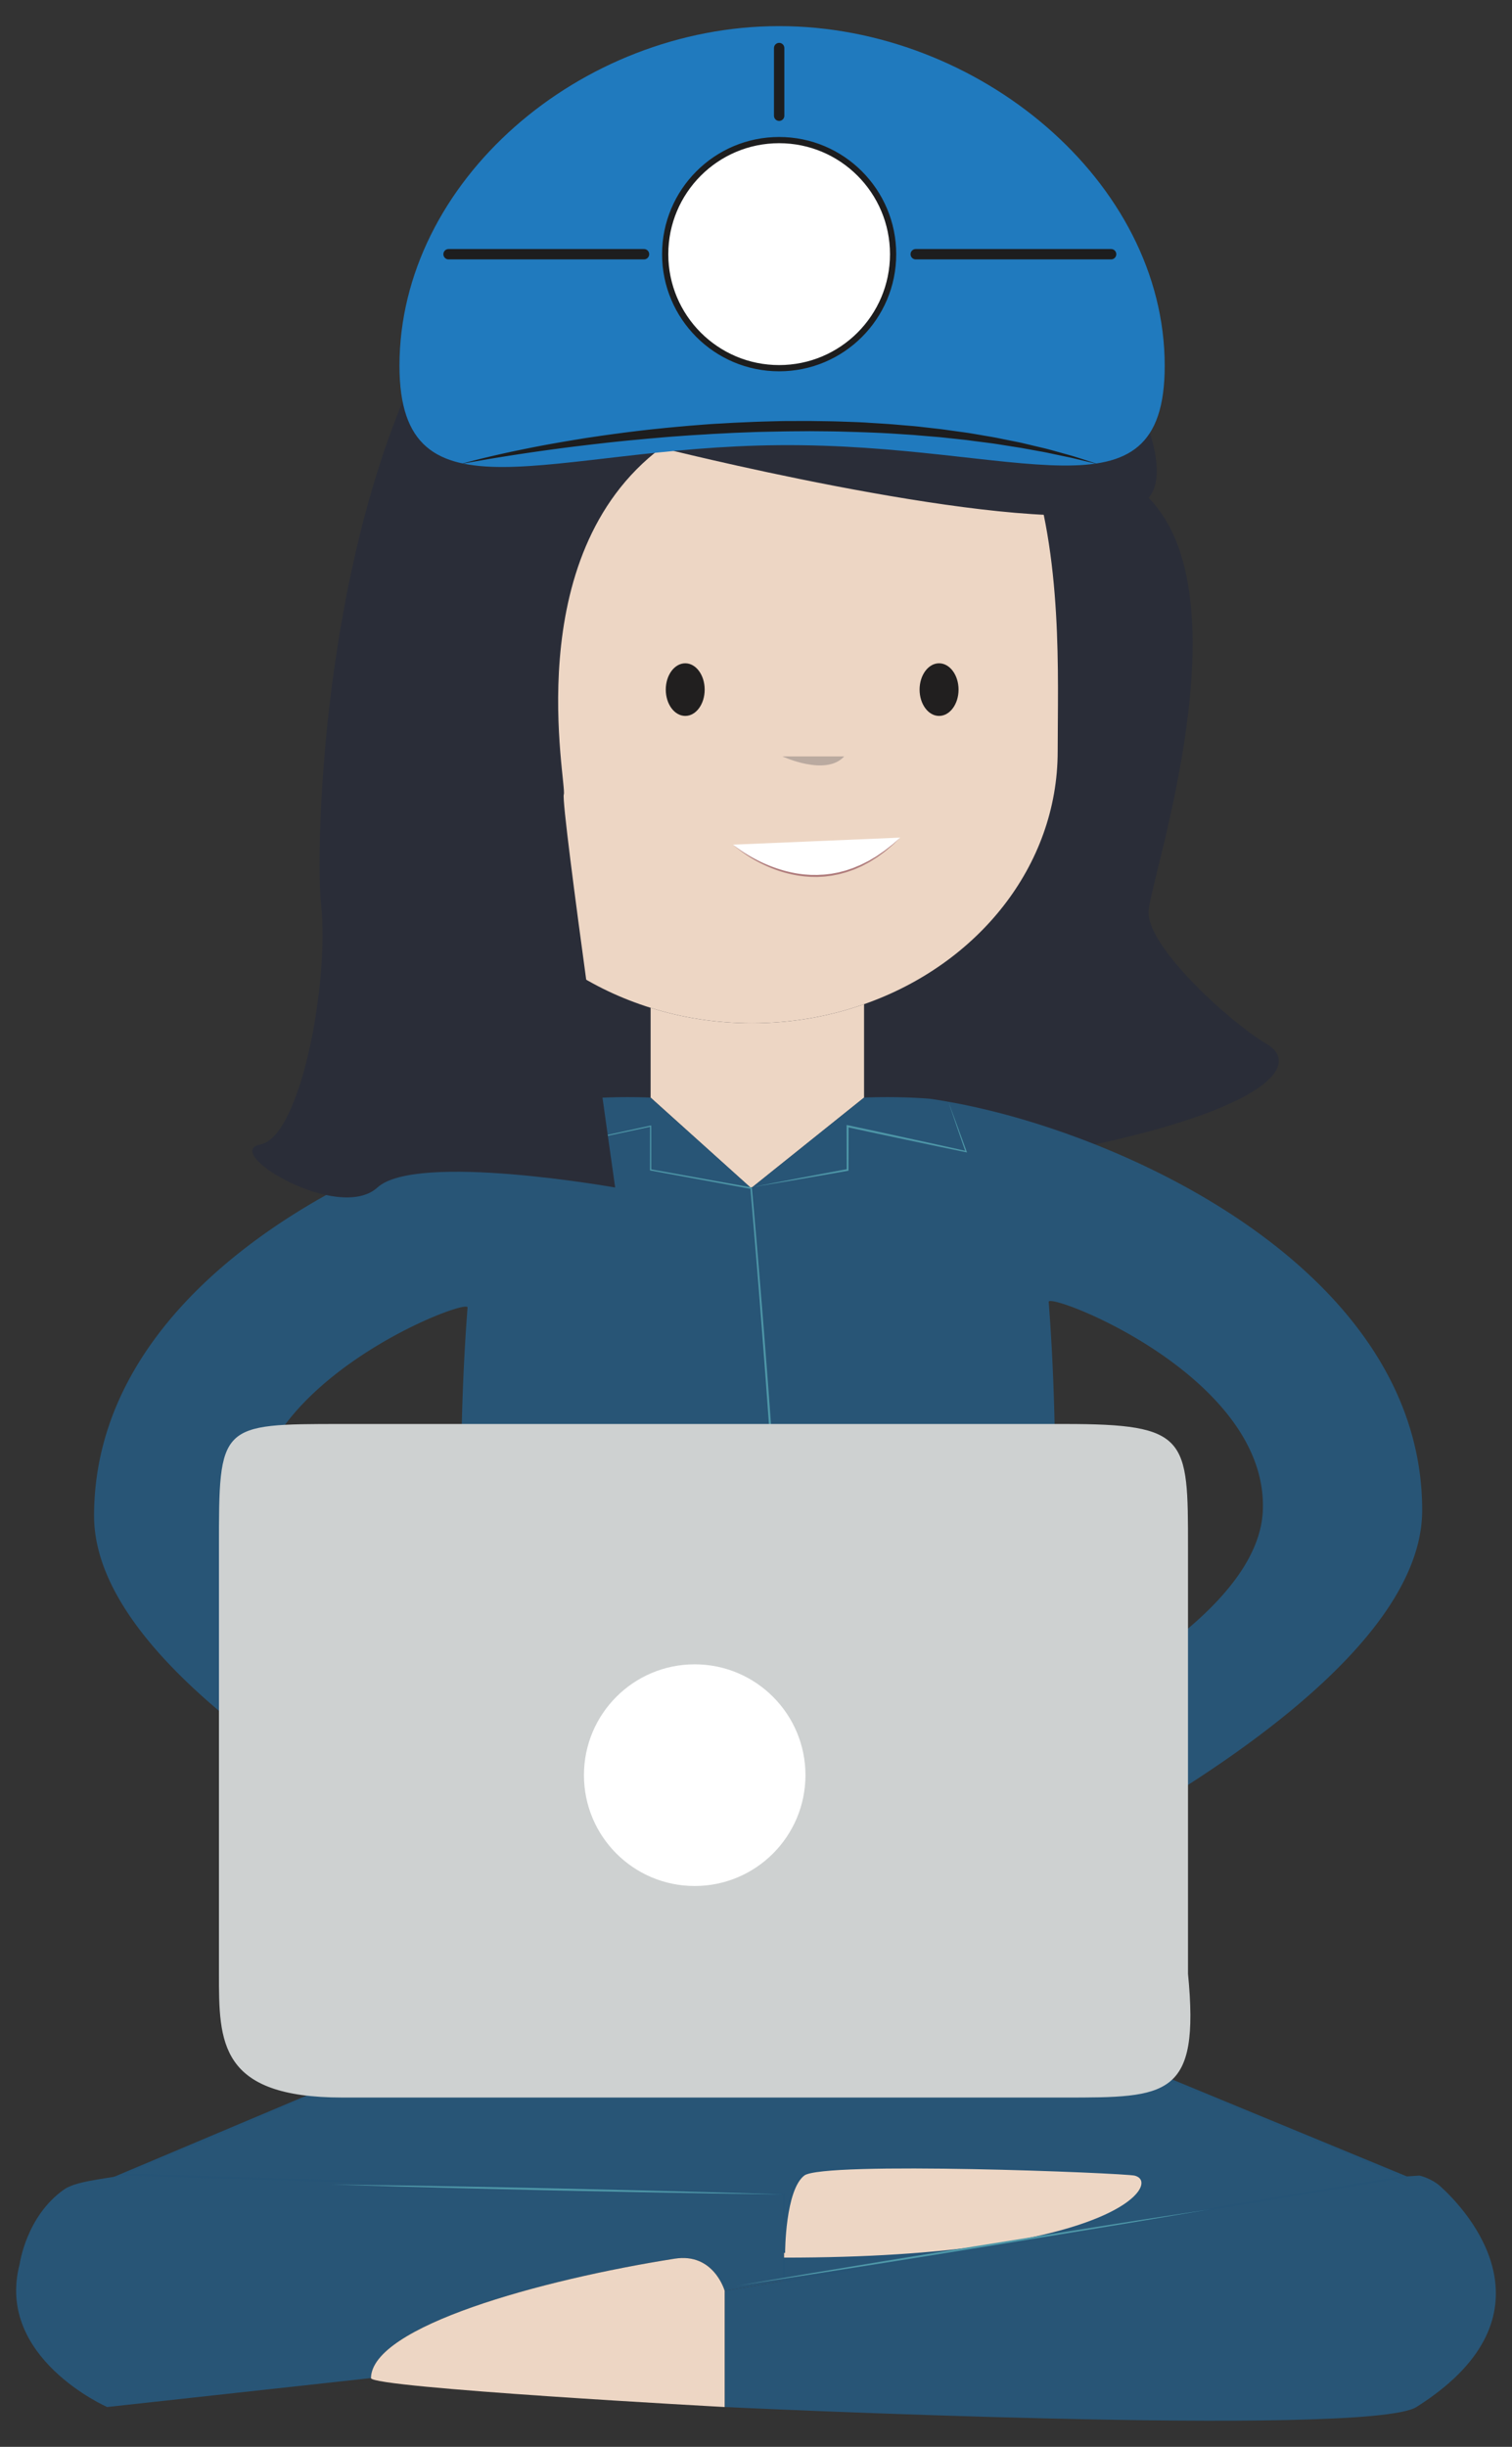
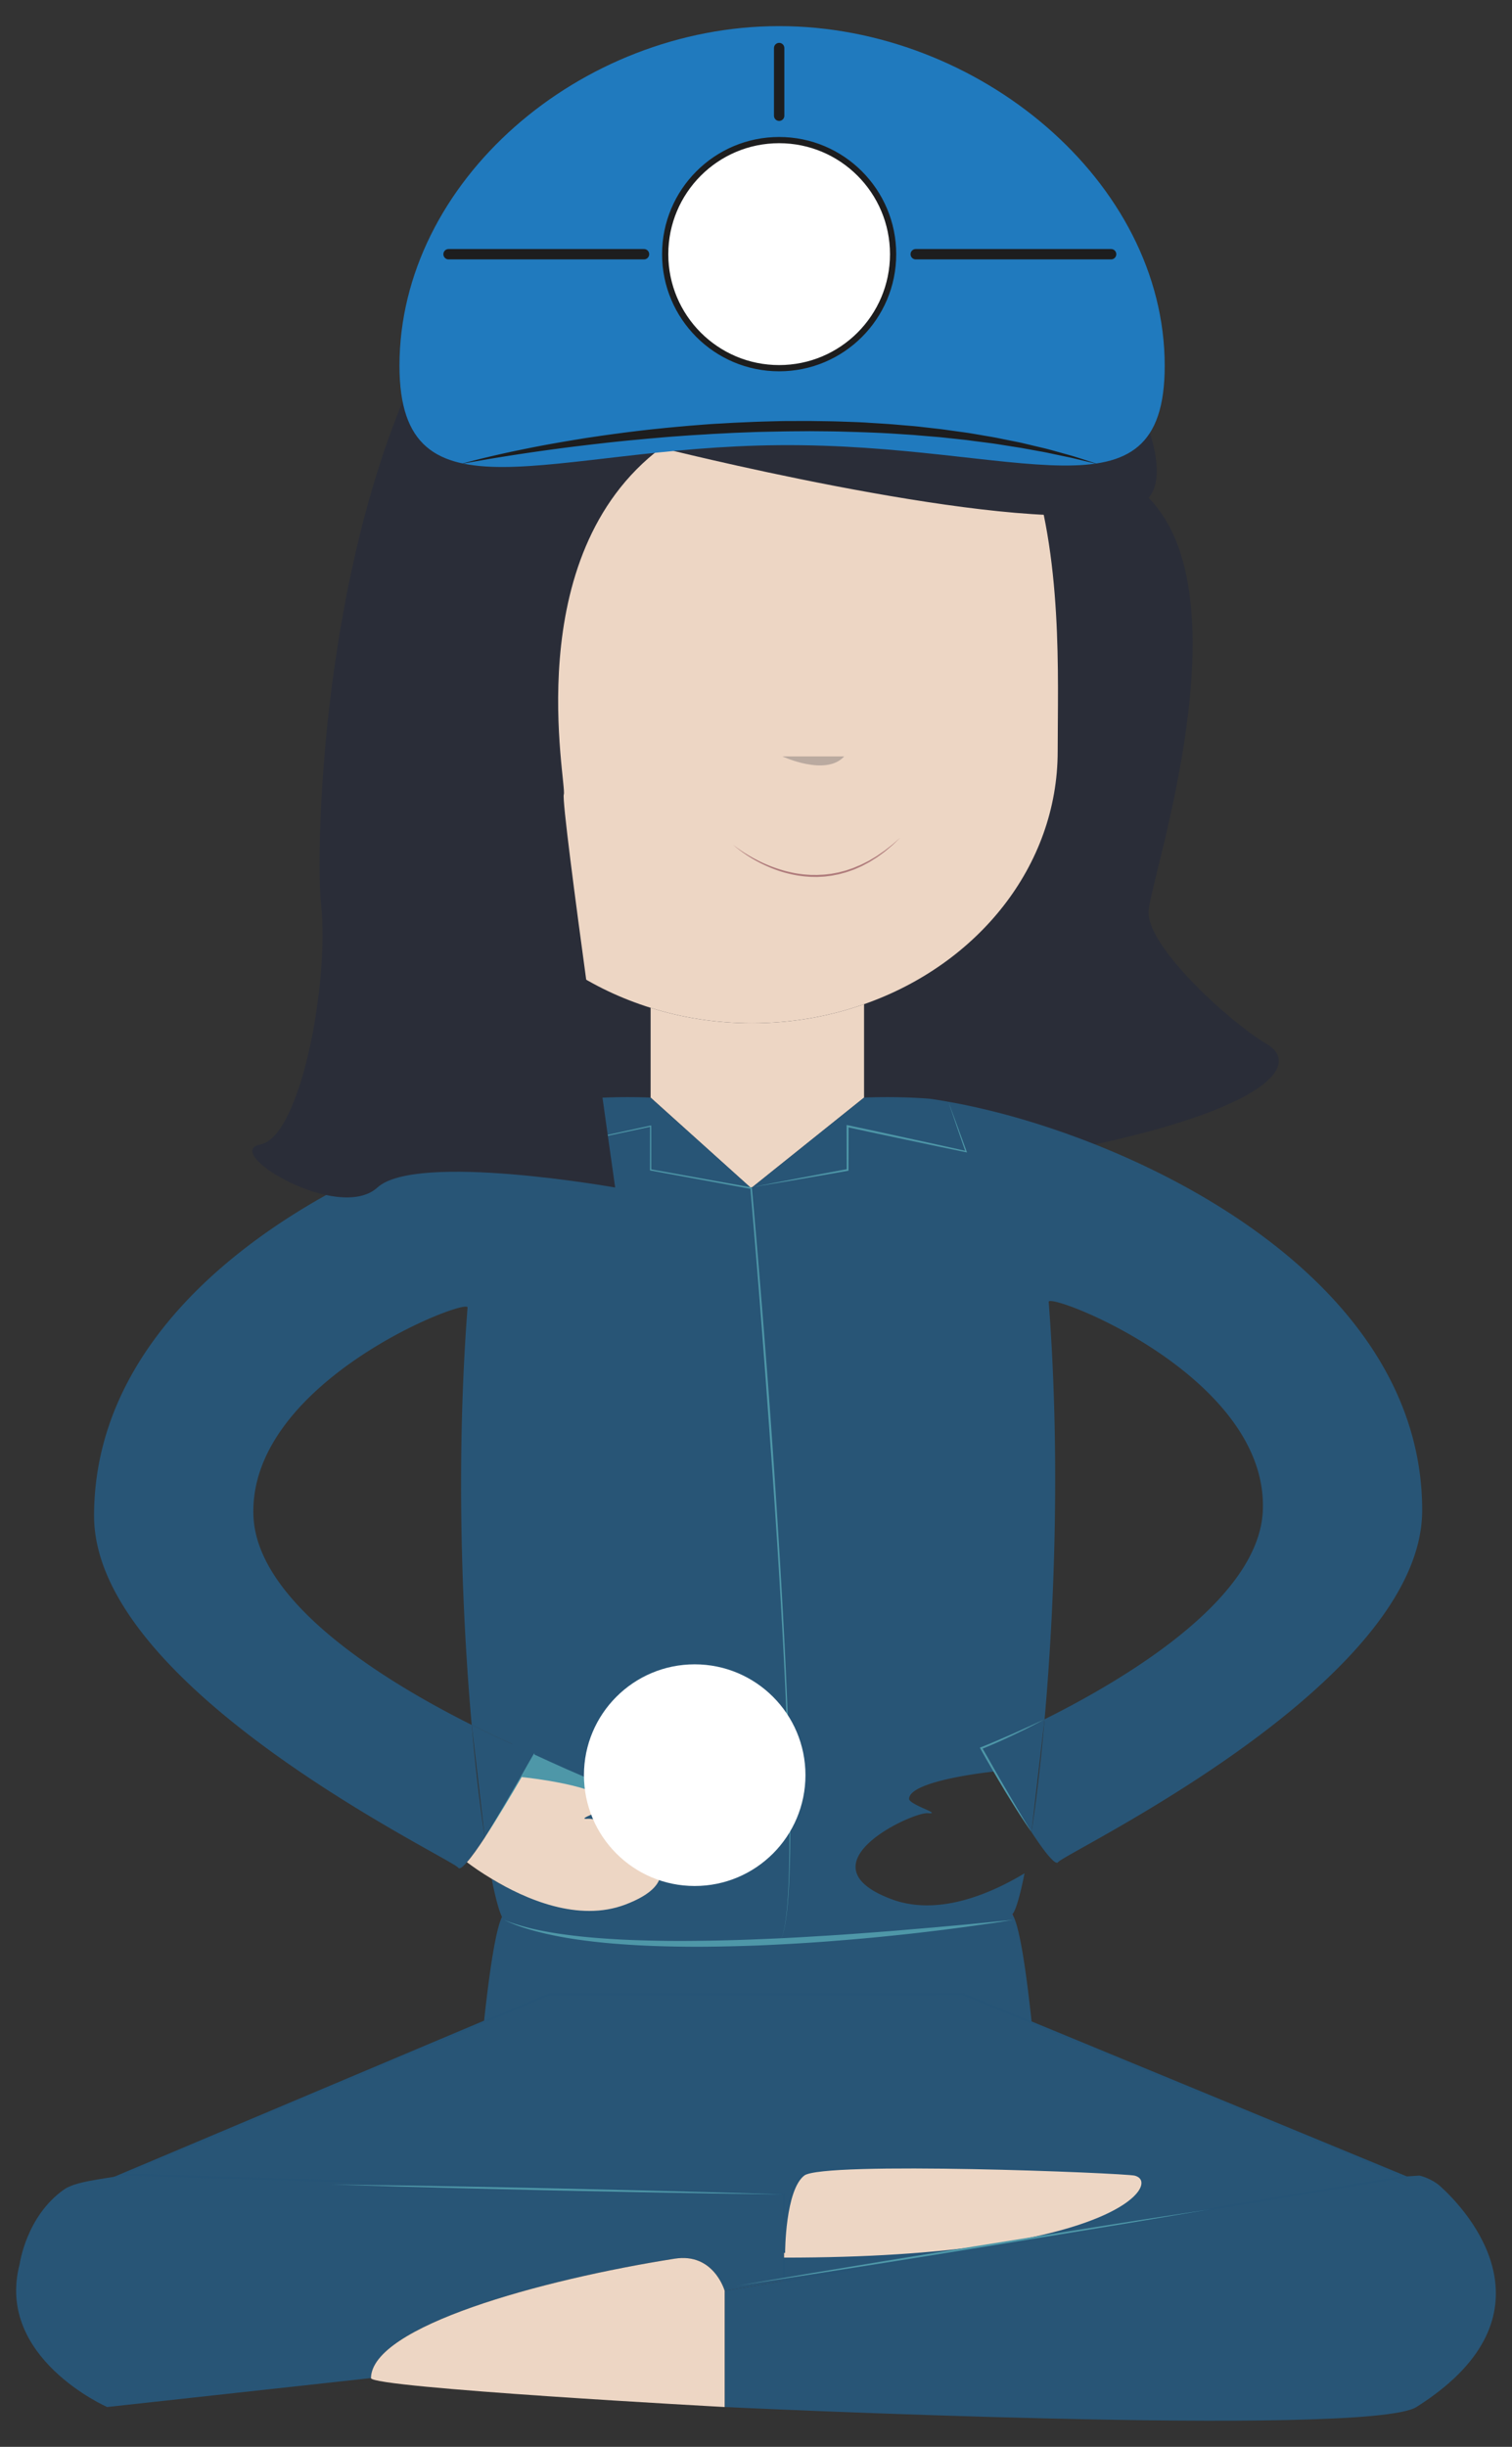
<svg xmlns="http://www.w3.org/2000/svg" viewBox="0 0 1010.77 1634.904">
  <rect x="0" y="0" width="1010.77" height="1634.904" fill="#333333" stroke="none" />
  <path fill="#2A2D38" d="M767.835 332.623s-210.278-49.68-239.815 0c-29.537 49.654 12.805 192.613 49.597 182.424 36.757-10.251 169.242-13.539 169.242-13.539" />
  <path fill="#2A2D38" d="M336.914 608.234s-69.288 256.84 394.992 156.461c114.71-24.811 138.332-53.426 114.71-67.23-23.592-13.79-80.954-65.314-78.781-89.231 2.194-23.93 65.076-209.459 0-275.611" />
  <path fill="#EDD6C4" d="M707.063 501.987c0 76.826-53.637 142.52-129.446 168.992-23.186 8.212-48.517 12.696-74.915 12.696-23.807 0-46.587-3.59-67.768-10.29-79.572-24.836-136.637-92.204-136.637-171.398 0-100.353-30.81-307.16 204.405-314.182 218.946-6.543 204.361 213.829 204.361 314.182z" />
  <path fill="none" stroke="#E90D8C" stroke-width="1.385" stroke-miterlimit="10" d="M676.67 1279.116c-6.474 6.197-87.422 14.144-170.013 18.792" />
  <path fill="#EDD6C4" d="M577.617 670.98v62.417l-74.64 59.8-1.302.276-66.74-60.075v-60.013c21.18 6.7 43.96 10.29 67.767 10.29 26.398 0 51.729-4.484 74.915-12.696z" />
  <path fill="#285576" d="M323.533 1350.943l.853-.303 36.556-15.415 6.319-2.683h276.647l45.78 18.905c-4.25-39.962-8.696-66.147-12.978-72.343 2.157-2.154 5.073-11.8 8.193-27.418-22.383 13.501-57.9 29.13-89.348 17.154-60.942-23.175 14.115-58.124 24.65-57.318 10.533.806-12.594-5.617-12.462-9.61.264-12.506 57.116-18.261 57.116-18.261-5.324-9.132-8.91-15.567-8.91-15.567s17.777-7.003 42.349-19.295c6.826-76.94 10.465-178.703 2.749-278.904-.413-6.903 146.612 49.256 143.16 139.23-2.285 59.158-91.136 112.357-145.91 139.674-2.578 29.118-5.632 54.736-8.75 75.353 4.506 6.851 8.653 12.77 11.911 16.41 2.856 3.3 4.985 4.887 5.845 3.716 5.04-6.625 243.422-119.245 243.422-235.152 0-144.181-161.571-233.3-280.183-264.824-12.802-3.35-25.037-6.096-36.526-8.11a272.005 272.005 0 00-12.844-2.066c-23.212-1.789-43.555-.719-43.555-.719l-74.64 59.8-.83.68-.471-.441-66.742-60.039s-20.333-1.07-43.592.719h-.113c-1.26 0-10.14.088-23.392 1.246l-30.853 524.775-1.137 18.967c.117.114.255.277.492.315-.29.416-.555.844-.766 1.398-4.055 8.476-8.054 33.45-12.04 70.126z" />
  <path fill="#4E97A8" d="M633.987 736.181l6.134 16.571 6.072 16.593.25.681-.718-.148-19.83-4.102-19.814-4.176c-13.202-2.816-26.422-5.553-39.608-8.445l.806-.651-.07 29.231-.001.502-.49.085-31.855 5.524-15.939 2.701-15.948 2.65 15.87-3.082 15.88-3.029 31.78-5.938-.49.587-.07-29.231-.002-.821.808.169c13.213 2.767 26.393 5.689 39.59 8.532l19.784 4.313 19.77 4.387-.469.533-5.75-16.707-5.69-16.729z" />
  <path fill="#285576" d="M689.548 1224.142c-8.392-12.72-17.948-28.83-24.717-40.491-5.296-9.132-8.883-15.567-8.883-15.567s17.759-6.965 42.35-19.295" />
  <path fill="#4E97A8" d="M689.548 1224.142a293.88 293.88 0 01-4.612-6.75c-1.505-2.272-3.024-4.537-4.478-6.841a867.318 867.318 0 01-8.655-13.873l-4.189-7.02-4.141-7.054-4.073-7.083-4.018-7.115-.369-.654.697-.274c3.594-1.415 7.173-2.915 10.734-4.438l10.671-4.617 10.608-4.773 10.574-4.861c-3.414 1.846-6.864 3.623-10.326 5.379-3.453 1.775-6.966 3.427-10.466 5.108-3.512 1.652-7.023 3.314-10.585 4.862-3.558 1.56-7.121 3.092-10.734 4.552l.328-.928 4.081 7.079 4.026 7.11 4.07 7.076 4.122 7.05c2.732 4.71 5.476 9.414 8.28 14.082l4.195 7.009 4.26 6.974z" />
-   <path fill="#EDD6C4" d="M701.44 1240.578a188.702 188.702 0 01-16.537 11.12c-22.402 13.501-57.9 29.132-89.348 17.141-60.942-23.16 14.096-58.085 24.631-57.292 10.526.78-12.575-5.604-12.462-9.61.283-12.506 57.107-18.286 57.107-18.286 6.77 11.661 16.325 27.77 24.717 40.49 4.486 6.878 8.652 12.771 11.892 16.437z" />
  <path fill="#285576" d="M324.386 1350.64l36.556-15.415 2.002-63.816c-9.405-3.06-18.227-7.091-25.96-11.272a138.95 138.95 0 01-8.316-4.774c2.544 12.734 4.937 21.5 6.905 25.454.475.92.97 1.6 1.341 1.965-4.096 6.058-8.422 30.428-12.528 67.858zM343.08 748.008C224.47 779.556 62.887 868.675 62.887 1012.83c0 115.933 238.41 228.515 243.448 235.14.854 1.196 2.934-.403 5.787-3.703 3.288-3.628 7.427-9.56 11.946-16.398-3.108-20.63-6.153-46.234-8.735-75.328-54.773-27.38-143.624-80.567-145.913-139.71-3.432-89.95 143.58-146.096 143.14-139.207-7.689 100.202-4.05 201.952 2.773 278.917 24.541 12.255 42.296 19.27 42.296 19.27s-3.532 6.423-8.867 15.579c0 0 7.337.73 16.745 2.242l14.144-449.749c-11.499 2.053-23.775 4.76-36.571 8.124zM418.083 1272.567c60.93-23.198-14.144-58.11-24.682-57.317-10.517.806 12.6-5.617 12.459-9.584-.167-8.036-23.565-13.262-40.353-16.033l-2.563 81.8c17.49 5.744 36.959 8.036 55.139 1.134z" />
  <path fill="#4E97A8" d="M336.914 1282.845l3.596 1.377c1.179.43 2.654.897 4.37 1.479l2.806.83c.996.302 2.053.624 3.188.907 4.502 1.251 10.05 2.469 16.457 3.59 6.41 1.115 13.686 2.095 21.647 2.944 7.963.83 16.618 1.467 25.782 1.956 9.166.478 18.845.733 28.86.884 10.016.15 20.37.046 30.89-.107 10.52-.167 21.208-.49 31.891-.937 10.685-.404 21.368-.92 31.878-1.54 10.51-.639 20.855-1.245 30.86-1.971 10.003-.73 19.674-1.436 28.84-2.181 9.166-.776 17.83-1.51 25.83-2.186l21.824-1.973 16.819-1.635 14.652-1.487-3.8.623c-2.48.392-6.113 1.003-10.753 1.667l-16.742 2.37c-6.468.892-13.771 1.865-21.752 2.808-7.979.967-16.63 1.964-25.792 2.902-9.16.954-18.827 1.908-28.842 2.74-10.014.834-20.366 1.686-30.9 2.329-10.533.667-21.241 1.24-31.957 1.684-10.718.4-21.441.675-32.002.795-10.56.136-20.957.008-31.016-.252a591.969 591.969 0 01-28.982-1.448c-9.205-.67-17.889-1.59-25.872-2.682-7.987-1.07-15.265-2.385-21.66-3.793-6.395-1.408-11.918-2.874-16.388-4.328-2.247-.681-4.21-1.43-5.927-2.043-1.694-.686-3.143-1.24-4.296-1.738l-3.509-1.584z" />
  <path fill="#285576" d="M324.068 1227.87c8.356-12.733 17.935-28.854 24.695-40.48 5.334-9.155 8.866-15.578 8.866-15.578s-17.755-7.016-42.295-19.27" />
-   <path fill="#4E97A8" d="M324.068 1227.87l4.245-6.98 4.189-7.01c2.8-4.669 5.543-9.371 8.277-14.078l4.125-7.047c1.361-2.353 2.745-4.708 4.07-7.07l4.016-7.113 4.073-7.081.327.926c-3.605-1.466-7.161-3-10.713-4.56-3.556-1.549-7.061-3.21-10.57-4.86-3.495-1.678-7.004-3.326-10.454-5.096-3.459-1.75-6.907-3.52-10.32-5.36l10.568 4.843 10.596 4.76 10.657 4.615c3.555 1.524 7.128 3.027 10.714 4.447l.694.275-.366.652-4.009 7.117-4.064 7.086c-1.36 2.376-2.756 4.704-4.143 7.052l-4.191 7.015c-2.84 4.65-5.73 9.27-8.653 13.868-1.452 2.305-2.969 4.57-4.47 6.843a305.191 305.191 0 01-4.598 6.756z" />
+   <path fill="#4E97A8" d="M324.068 1227.87l4.245-6.98 4.189-7.01c2.8-4.669 5.543-9.371 8.277-14.078l4.125-7.047c1.361-2.353 2.745-4.708 4.07-7.07l4.016-7.113 4.073-7.081.327.926l10.568 4.843 10.596 4.76 10.657 4.615c3.555 1.524 7.128 3.027 10.714 4.447l.694.275-.366.652-4.009 7.117-4.064 7.086c-1.36 2.376-2.756 4.704-4.143 7.052l-4.191 7.015c-2.84 4.65-5.73 9.27-8.653 13.868-1.452 2.305-2.969 4.57-4.47 6.843a305.191 305.191 0 01-4.598 6.756z" />
  <path fill="#EDD6C4" d="M312.122 1244.267c3.885 2.935 9.594 6.953 16.596 11.122 22.365 13.526 57.891 29.143 89.365 17.178 60.93-23.198-14.144-58.11-24.682-57.317-10.517.806 12.6-5.617 12.459-9.584-.265-12.531-57.097-18.275-57.097-18.275-6.76 11.625-16.339 27.746-24.695 40.479-4.518 6.838-8.658 12.77-11.946 16.398z" />
  <path fill="#4E97A8" d="M367.818 735.413L355.792 769.5l-.156-.178 39.603-8.65 39.616-8.59.457-.099v.47l.038 29.244-.342-.41 67.23 12.105.377.068.035.384c3.725 41.898 7.152 83.819 10.376 125.758 1.632 20.967 3.09 41.948 4.516 62.931a7762.031 7762.031 0 014.014 62.966c2.486 41.989 4.645 84.002 5.913 126.05.308 10.511.556 21.025.712 31.54.133 10.517.15 21.036.014 31.552-.156 10.516-.425 21.035-1.15 31.53-.353 5.246-.848 10.486-1.563 15.697-.206 1.298-.38 2.602-.614 3.896-.266 1.288-.48 2.587-.789 3.865-.354 1.266-.59 2.566-1.071 3.794-.232.615-.399 1.255-.682 1.848l-.877 1.767.863-1.772c.278-.595.441-1.237.667-1.853.472-1.229.698-2.531 1.042-3.798.3-1.278.503-2.578.76-3.866.223-1.295.387-2.6.583-3.898.675-5.212 1.13-10.45 1.443-15.696.646-10.492.836-21.008.912-31.518.064-10.513-.052-21.025-.238-31.536-.182-10.511-.459-21.02-.793-31.529-1.377-42.031-3.644-84.03-6.24-126.005a7763.59 7763.59 0 00-4.176-62.946l-4.576-62.919c-3.116-41.94-6.434-83.87-10.05-125.769l.411.451-67.197-12.278-.342-.062v-.347l.038-29.245.457.37-39.654 8.412-39.666 8.353-.239.05.083-.228 12.281-33.997z" />
  <path fill="#2A2D38" d="M441.968 299.254s211.25 53.13 295.379 44.174c14.568-1.536 25.308-4.962 30.488-10.805 35.33-39.742-104.154-271.575-325.867-231.87-221.71 39.772-232.98 450.428-227.337 503.438 5.627 52.998-13.79 155.441-40.488 160.504-26.744 5.088 52.204 52.506 78.158 28.778 25.955-23.715 158.943 0 158.943 0s-36.65-256.46-34.345-262.62c2.358-6.158-31.125-159.03 65.069-231.6z" />
-   <path fill="#211F1F" d="M471.077 460.778c0 9.723-5.79 17.582-12.966 17.582-7.235 0-13.038-7.86-13.038-17.582 0-9.673 5.803-17.582 13.038-17.582 7.176 0 12.966 7.91 12.966 17.582zM640.79 460.778c0 9.723-5.836 17.582-13.037 17.582-7.17 0-13.01-7.86-13.01-17.582 0-9.673 5.84-17.582 13.01-17.582 7.2 0 13.038 7.91 13.038 17.582z" />
  <path fill="#BAAAA0" d="M523.074 505.425s28.97 13.527 41.269 0" />
-   <path fill="#FFF" d="M490.003 564.38s55.87 50.075 111.843-4.71" />
  <path fill="#B07D7D" d="M490.003 564.38s1.484 1.252 4.263 3.187c2.772 1.942 6.863 4.538 12.021 7.17 2.568 1.336 5.43 2.622 8.506 3.849 3.079 1.224 6.402 2.297 9.872 3.278 3.49.897 7.131 1.728 10.892 2.147 1.87.29 3.777.367 5.683.509.953.088 1.913.036 2.87.061.959-.01 1.92.053 2.877-.015 1.913-.127 3.839-.114 5.731-.398l2.842-.333c.939-.146 1.867-.344 2.797-.512.924-.192 1.861-.313 2.765-.56l2.703-.712c1.809-.414 3.516-1.09 5.226-1.653 1.729-.522 3.314-1.331 4.93-1.962 1.627-.616 3.117-1.438 4.601-2.168.74-.372 1.469-.74 2.187-1.1l2.043-1.212c1.326-.818 2.67-1.513 3.849-2.353 2.366-1.663 4.619-3.081 6.433-4.587 1.851-1.455 3.513-2.674 4.744-3.837l4.008-3.51-3.828 3.71c-1.19 1.218-2.802 2.504-4.603 4.04-1.76 1.591-3.964 3.109-6.32 4.831-1.168.876-2.505 1.611-3.824 2.47l-2.036 1.275-2.184 1.168c-1.483.776-2.975 1.645-4.607 2.311L572 580.548c-.816.382-1.672.683-2.538.979-1.734.587-3.465 1.287-5.302 1.725l-2.745.747c-.918.258-1.87.39-2.81.592-.946.18-1.89.389-2.846.545l-2.893.363c-1.928.303-3.889.313-5.84.45-.977.06-1.955-.01-2.932-.008-.976-.033-1.954.01-2.924-.086-1.94-.16-3.88-.255-5.78-.565-3.82-.458-7.512-1.33-11.045-2.27-3.52-.999-6.851-2.194-9.933-3.503-3.077-1.316-5.932-2.684-8.487-4.094-2.577-1.368-4.84-2.798-6.82-4.094a96.316 96.316 0 01-4.997-3.545c-2.702-2.06-4.105-3.404-4.105-3.404z" />
  <path fill="#207ABE" d="M778.603 244.386c0 108.363-96.75 51.725-257.737 53.067-153.605 1.271-253.82 55.296-253.82-53.067 0-123.074 120.772-226.934 253.82-226.934 133.005 0 257.737 103.86 257.737 226.934z" />
  <path fill="#FFF" stroke="#1D1D1E" stroke-width="4.155" stroke-miterlimit="10" d="M597.038 169.858c0 42.027-34.096 76.159-76.193 76.159-42.066 0-76.166-34.132-76.166-76.159 0-42.103 34.1-76.248 76.166-76.248 42.096 0 76.193 34.145 76.193 76.248z" />
  <path fill="none" stroke="#1D1D1E" stroke-width="6.926" stroke-linecap="round" stroke-linejoin="bevel" stroke-miterlimit="10" d="M612.17 169.858h130.602M520.866 77.332V32.106" />
  <path fill="#1D1D1E" d="M307.425 310.217s1.617-.472 4.672-1.283a454.582 454.582 0 0113.282-3.361c5.742-1.36 12.728-2.973 20.782-4.629 8.053-1.661 17.154-3.482 27.132-5.187 4.983-.896 10.188-1.736 15.575-2.622 2.69-.464 5.44-.831 8.227-1.253 2.79-.4 5.616-.852 8.493-1.228 11.493-1.59 23.635-3.162 36.239-4.404 6.297-.664 12.713-1.205 19.204-1.8 6.5-.482 13.071-1.093 19.716-1.41l9.997-.573 10.065-.436c6.724-.328 13.482-.454 20.24-.633 3.377-.1 6.758-.075 10.135-.09l10.117-.023c6.733.12 13.441.16 20.093.366 6.651.264 13.254.377 19.764.86 6.512.412 12.947.749 19.261 1.339l9.393.787c3.103.25 6.165.643 9.197.976l8.992 1.019c2.96.35 5.873.796 8.753 1.18l8.51 1.179c2.797.374 5.534.879 8.23 1.328 5.383.956 10.606 1.728 15.566 2.793 4.968 1.014 9.74 1.91 14.251 2.897l12.76 3.034c4.014.903 7.72 1.97 11.151 2.917l9.423 2.618c5.65 1.718 10.047 3.203 13.06 4.153l4.61 1.486-18.016-4.306-9.547-2c-3.477-.701-7.202-1.605-11.248-2.28l-12.835-2.338-14.28-2.262c-4.964-.85-10.189-1.401-15.567-2.126-2.696-.319-5.419-.765-8.209-1.045l-8.482-.915c-2.87-.296-5.77-.652-8.718-.91l-8.952-.743-4.55-.377c-1.523-.133-3.053-.285-4.596-.37l-9.334-.613c-12.552-.863-25.553-1.219-38.756-1.596-6.603-.164-13.264-.163-19.947-.243-6.685.082-13.397.056-20.107.225-6.711.138-13.423.222-20.105.509l-10.001.372-9.938.51-4.94.253-4.915.316-9.759.584c-6.462.474-12.851.897-19.125 1.444l-9.33.812-9.15.857c-6.04.535-11.937 1.186-17.682 1.79-11.478 1.303-22.333 2.561-32.33 3.904-10.001 1.327-19.157 2.648-27.267 3.87-8.104 1.259-15.168 2.383-20.976 3.376-5.802 1.015-10.372 1.787-13.472 2.383-3.106.573-4.756.92-4.756.92z" />
  <path fill="none" stroke="#1D1D1E" stroke-width="6.926" stroke-linecap="round" stroke-linejoin="bevel" stroke-miterlimit="10" d="M299.861 169.858h130.653" />
  <path fill="#285576" d="M71.637 1608.311l176.401-19.345c.492-34.458 113.187-65.605 203.08-79.786 26.068-4.106 33.356 21.474 33.356 21.474l39.677-6.675v-57.721l-439.3-13.237c-1.838.201-3.605.542-5.32.856-11.301 2.192-29.116 3.728-36.726 9.094-25.261 17.745-29.641 49.736-29.641 49.736-16.508 62.72 58.473 95.604 58.473 95.604z" />
  <path fill="#285576" d="M484.474 1530.654v77.657s429.75 20.567 462.4 0c91.874-57.972 42.041-123.715 16.386-147.103-6.342-5.894-14.396-7.532-14.396-7.532l-9.924.655-414.79 69.648-39.676 6.675z" />
  <path fill="#EDD6C4" d="M524.15 1482.77v26.41c224.572 0 254.289-51.184 234.497-56.159-7.16-1.788-208.099-9.849-221.317 0-13.18 9.937-13.18 29.749-13.18 29.749z" />
  <path fill="#285576" stroke="#265476" stroke-width="1.385" stroke-linecap="round" stroke-miterlimit="10" d="M79.53 1453.878c1.717-.315 3.483-.656 5.322-.857l439.299 13.237v39.056s0-42.356 13.18-52.293c13.217-9.849 214.156-1.788 221.316 0 19.792 4.975-9.925 56.16-234.496 56.16v14.797l414.79-69.647-249.252-102.884-45.781-18.905H367.26l-6.32 2.683-36.555 15.415-.853.303L79.53 1453.878z" />
  <path fill="#EDD6C4" d="M247.991 1588.966c0 6.549 236.446 19.345 236.446 19.345v-77.657s-7.251-25.58-33.369-21.462c-89.897 14.17-202.57 45.328-203.077 79.774z" />
  <g>
    <path fill="#4E97A8" d="M524.15 1466.258l-47.332-.643-48.511-.846-55.608-1.12-55.603-1.302-48.502-1.268-47.316-1.42 47.333.641 48.511.846 55.608 1.12 55.603 1.304 48.502 1.269 47.316 1.419z" />
  </g>
  <g>
    <path fill="#4E97A8" d="M809.025 1476.183l-49.393 8.376-50.657 8.403-58.094 9.483-58.124 9.303c-18.557 2.92-35.878 5.647-50.724 7.985l-49.517 7.608 49.392-8.378 50.658-8.402 58.094-9.482 58.124-9.302c18.558-2.92 35.878-5.647 50.724-7.984l49.517-7.61z" />
  </g>
-   <path fill="#CED1D1" d="M794.182 1318.852c8.08 82.67-13.822 82.67-82.623 82.67H229.008c-82.642 0-82.642-37.015-82.642-82.67v-284.71c0-82.67 0-82.67 82.642-82.67h482.551c82.623 0 82.623 9.193 82.623 82.67v284.71z" />
  <path fill="#FFF" d="M538.445 1186.094c0 40.945-33.177 74.08-74.043 74.08-40.91 0-74.033-33.135-74.033-74.08 0-40.882 33.123-74.03 74.033-74.03 40.866 0 74.043 33.148 74.043 74.03z" />
</svg>